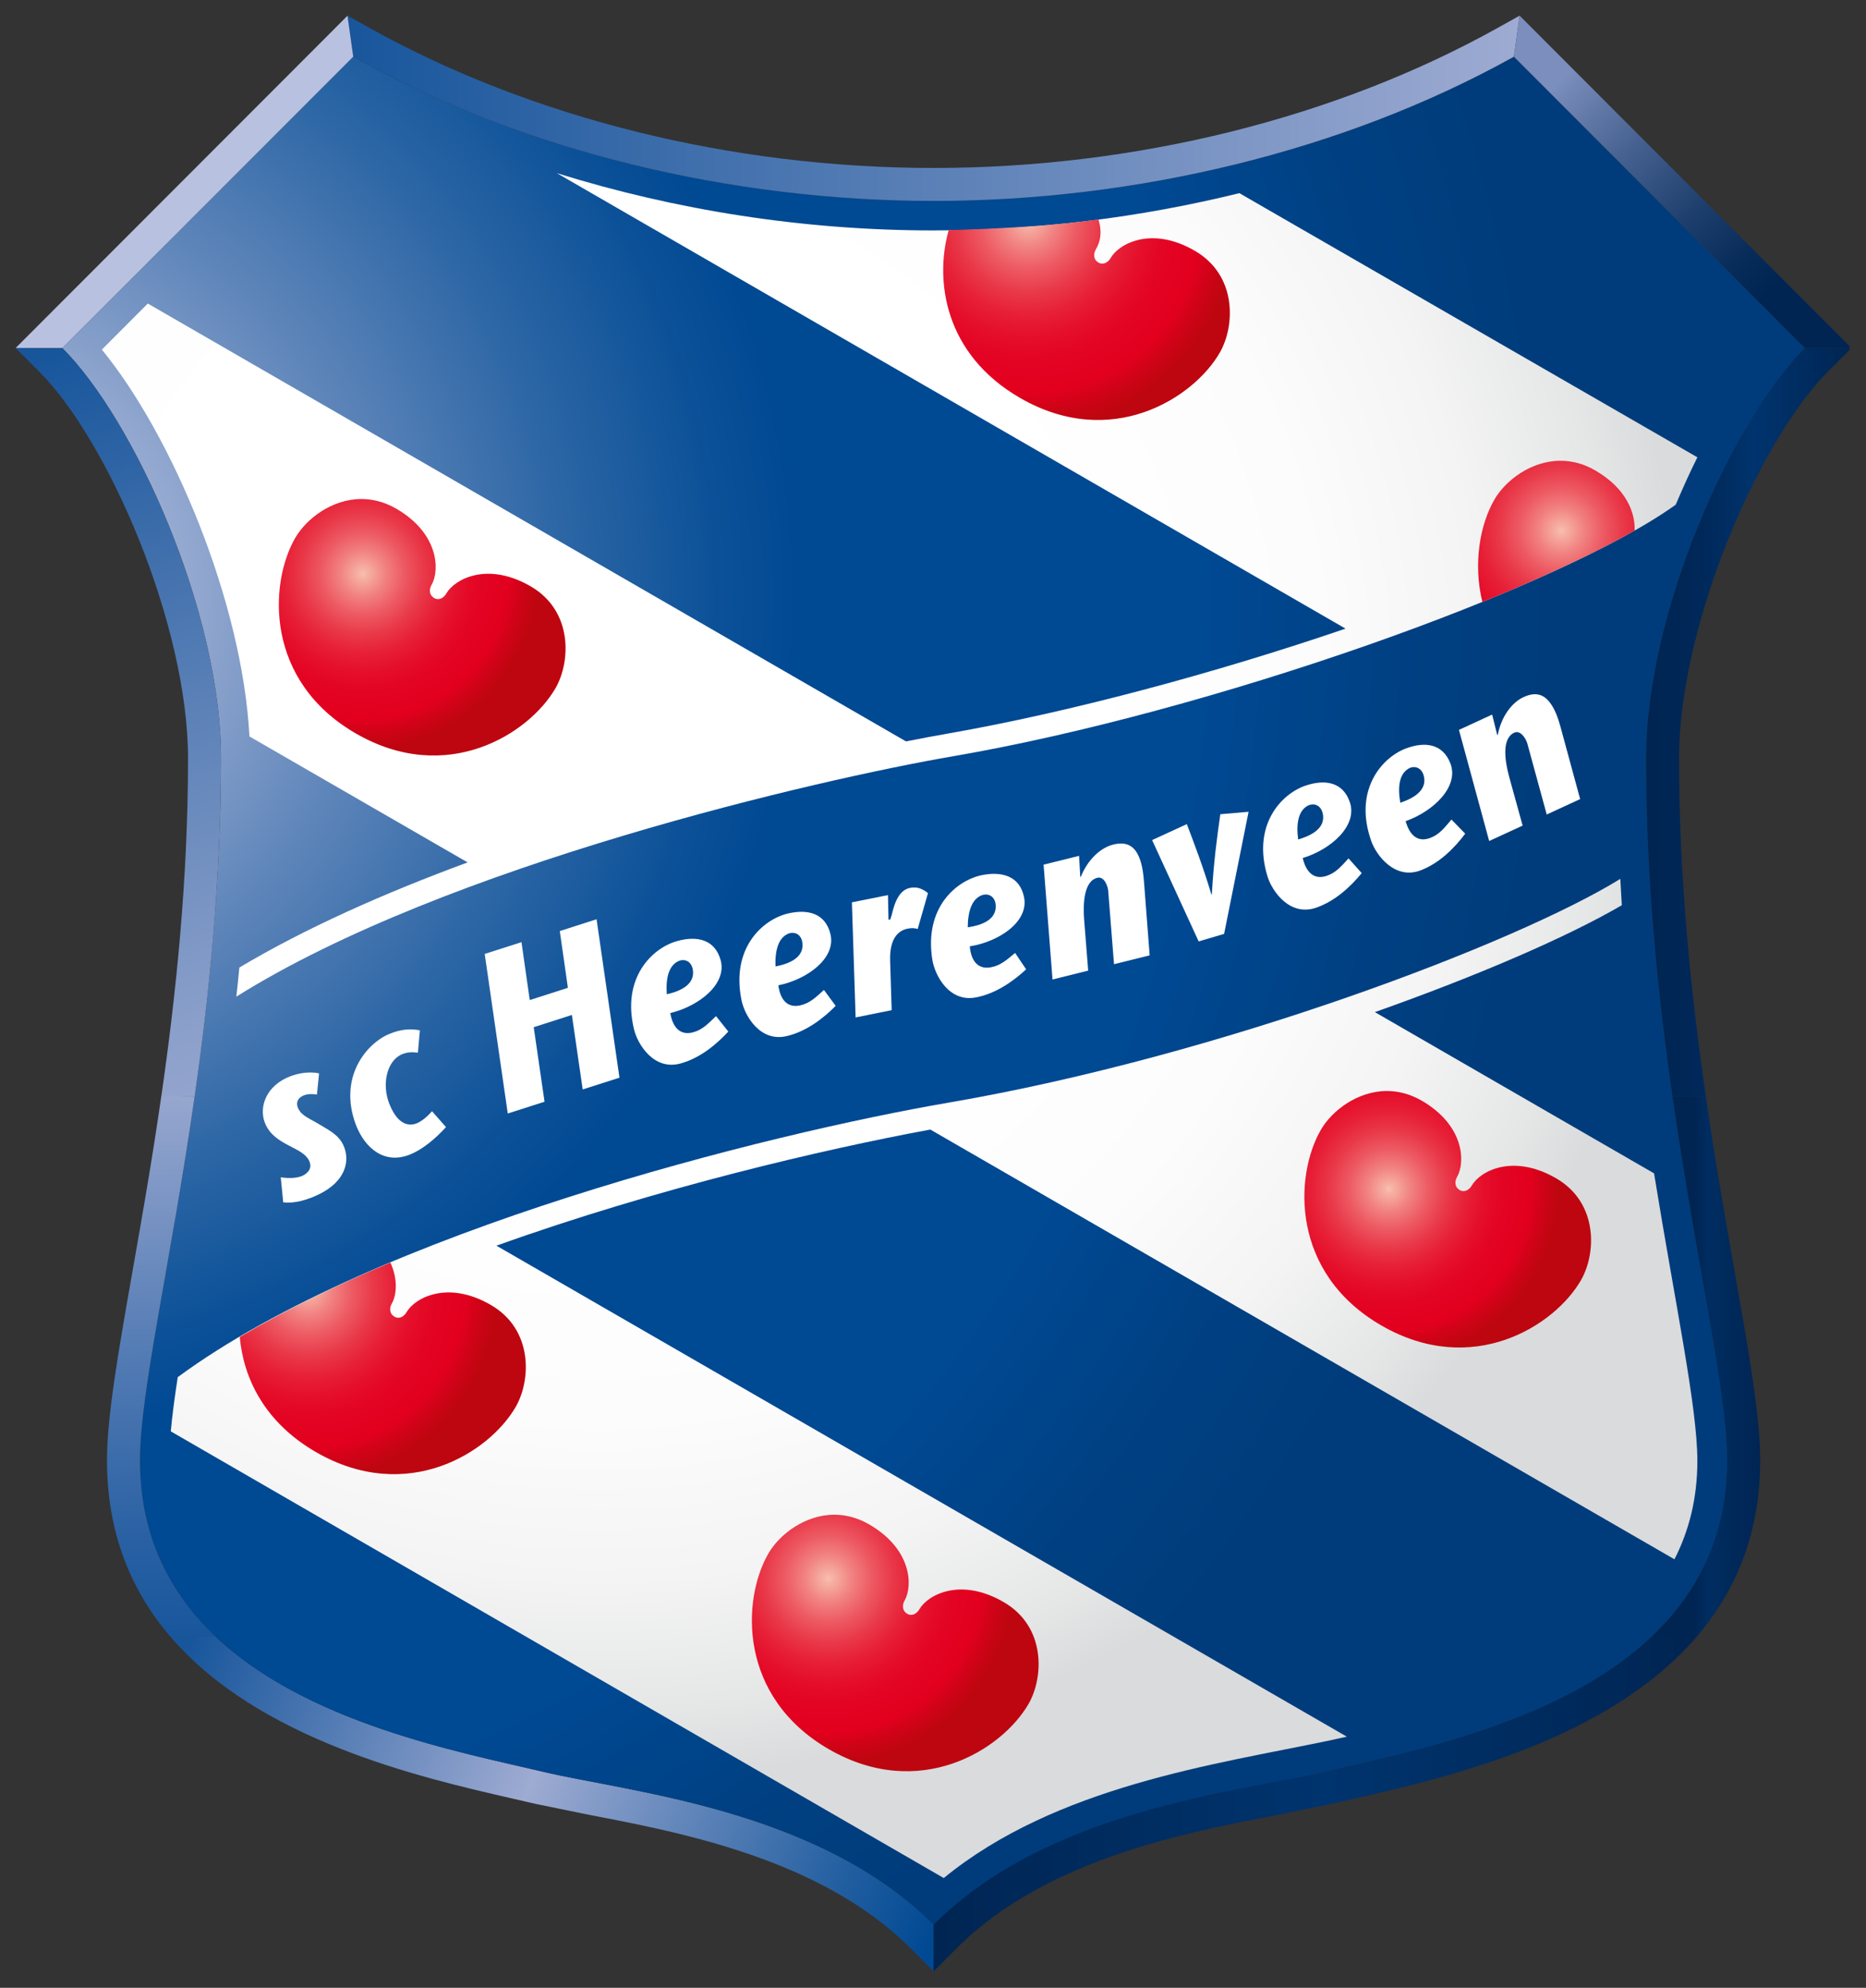
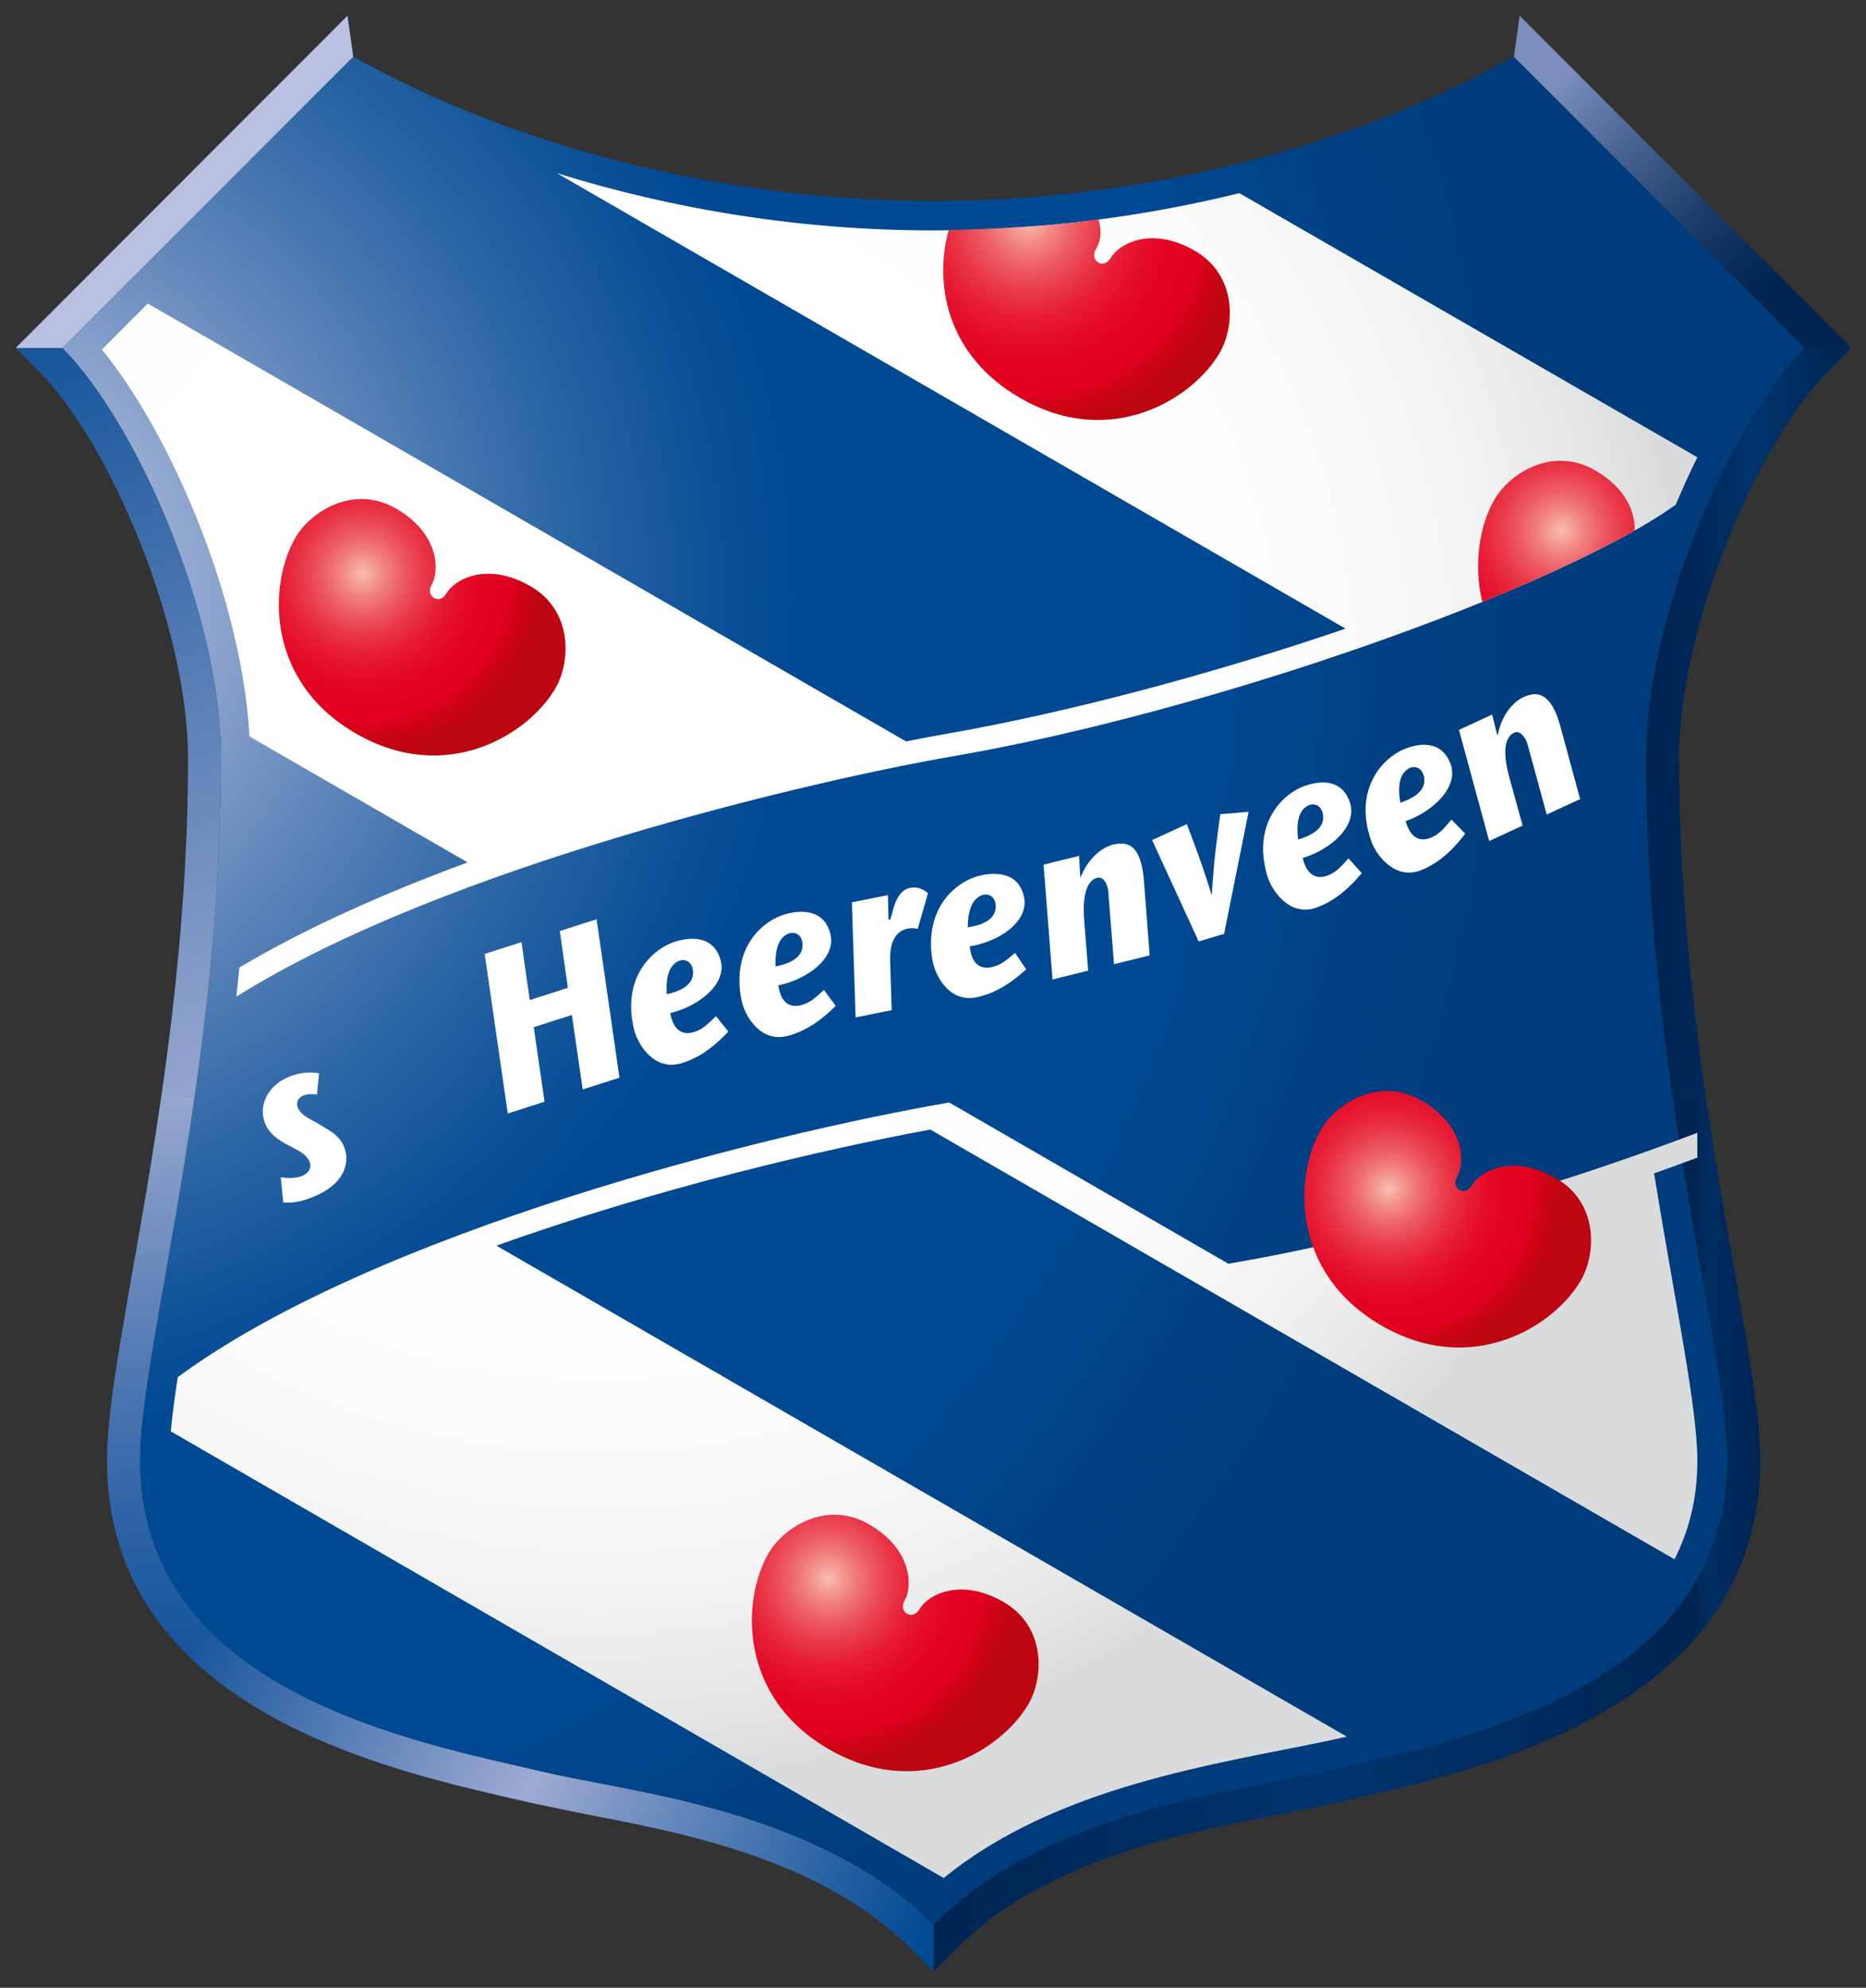
<svg xmlns="http://www.w3.org/2000/svg" xmlns:xlink="http://www.w3.org/1999/xlink" xml:space="preserve" enable-background="new 0 0 281.379 299.995" viewBox="0 0 238.477 254" height="254" width="238.477" y="0px" x="0px" id="Layer_1" version="1.1">
  <rect x="0" y="0" width="238.477" height="254" fill="#333333" stroke="none" />
  <defs id="defs498">
	
	
	
	
	
	
	
	
	
	
	
	
	
	
	
	
	
	
	
</defs>
  <g transform="matrix(0.833,0,0,0.833,1.995,2.005)" id="g1298">
    <g id="g100">
      <defs id="defs82">
        <path d="m 76.184,273.476 3.557,0.819 8.213,1.682 c 14.212,2.719 35.696,6.83 49.303,20.437 l 3.583,3.581 v -7.173 C 123.119,275.104 94.171,272.509 80.9,269.371 68.201,266.363 44.632,261.933 30.547,248.527 l -6.921,-0.023 c 13.612,16.031 38.432,21.734 52.558,24.972" id="SVGID_10_" />
      </defs>
      <clipPath id="SVGID_11_">
        <use height="100%" width="100%" y="0" x="0" style="overflow:visible" id="use84" overflow="visible" xlink:href="#SVGID_10_" />
      </clipPath>
      <linearGradient gradientTransform="matrix(18.805,7.507,7.507,-18.805,-1491.158,12112.709)" y2="571.816" x2="-141.542" y1="571.816" x1="-147.581" gradientUnits="userSpaceOnUse" id="SVGID_12_">
        <stop id="stop87" style="stop-color:#18569C" offset="0" />
        <stop id="stop89" style="stop-color:#9EABD2" offset="0.461" />
        <stop id="stop91" style="stop-color:#7592C2" offset="0.591" />
        <stop id="stop93" style="stop-color:#215EA0" offset="0.872" />
        <stop id="stop95" style="stop-color:#004993" offset="1" />
      </linearGradient>
      <polygon style="fill:url(#SVGID_12_)" id="polygon98" points="124.727,340.356 5.896,292.917 39.739,208.142 158.57,255.581 " clip-path="url(#SVGID_11_)" />
    </g>
    <g id="g140">
      <defs id="defs124">
        <path d="m 200.76,269.371 c -13.269,3.138 -44.735,5.733 -59.92,23.451 v 7.173 l 3.58,-3.581 c 13.596,-13.606 35.08,-17.718 49.291,-20.437 l 8.226,-1.682 3.548,-0.819 c 14.07,-3.221 38.777,-8.877 52.503,-24.885 l -6.783,-0.159 c -14.151,13.513 -37.725,17.931 -50.445,20.939" id="SVGID_16_" />
      </defs>
      <clipPath id="SVGID_17_">
        <use height="100%" width="100%" y="0" x="0" style="overflow:visible" id="use126" overflow="visible" xlink:href="#SVGID_16_" />
      </clipPath>
      <linearGradient gradientTransform="matrix(19.397,0,0,-19.397,2948.65,11371.941)" y2="572.142" x2="-138.705" y1="572.142" x1="-144.744" gradientUnits="userSpaceOnUse" id="SVGID_18_">
        <stop id="stop129" style="stop-color:#002553" offset="0" />
        <stop id="stop131" style="stop-color:#00346E" offset="0.511" />
        <stop id="stop133" style="stop-color:#002553" offset="0.983" />
        <stop id="stop135" style="stop-color:#002553" offset="1" />
      </linearGradient>
      <rect style="fill:url(#SVGID_18_)" id="rect138" height="51.557" width="117.147" clip-path="url(#SVGID_17_)" y="248.438" x="140.84" />
    </g>
    <g id="g1023">
      <g id="g31">
        <defs id="defs3">
          <path id="SVGID_1_" d="m 140.84,28.417 c -30.786,0 -62.833,-7.526 -89.039,-22.13 L 7.167,50.984 c 11.006,10.998 24.348,40.379 24.348,62.975 0,48.785 -12.436,90.744 -12.436,107.625 0,35.731 42.906,43.311 61.822,47.787 13.271,3.138 42.219,5.733 59.94,23.451 17.721,-17.718 46.651,-20.313 59.92,-23.451 18.924,-4.477 61.834,-12.056 61.834,-47.787 0,-16.881 -12.439,-58.84 -12.439,-107.625 0,-22.596 13.342,-51.978 24.354,-62.975 L 229.871,6.288 C 203.659,20.892 171.617,28.417 140.84,28.417" />
        </defs>
        <clipPath id="SVGID_2_">
          <use xlink:href="#SVGID_1_" overflow="visible" id="use5" style="overflow:visible" x="0" y="0" width="100%" height="100%" />
        </clipPath>
        <radialGradient id="SVGID_3_" cx="-147.839" cy="578.734" r="6.04" gradientTransform="matrix(40.841,0,0,-40.841,6027.927,23725.119)" gradientUnits="userSpaceOnUse">
          <stop offset="0" style="stop-color:#B2BCDC" id="stop8" />
          <stop offset="0.084" style="stop-color:#B2BCDC" id="stop10" />
          <stop offset="0.104" style="stop-color:#A8B6D8" id="stop12" />
          <stop offset="0.256" style="stop-color:#6187BB" id="stop14" />
          <stop offset="0.382" style="stop-color:#2C66A5" id="stop16" />
          <stop offset="0.476" style="stop-color:#0C5198" id="stop18" />
          <stop offset="0.528" style="stop-color:#004993" id="stop20" />
          <stop offset="0.781" style="stop-color:#004993" id="stop22" />
          <stop offset="0.906" style="stop-color:#004082" id="stop24" />
          <stop offset="1" style="stop-color:#003C7B" id="stop26" />
        </radialGradient>
        <rect x="7.167" y="6.288" clip-path="url(#SVGID_2_)" width="267.336" height="286.534" id="rect29" style="fill:url(#SVGID_3_)" />
      </g>
      <g id="g52">
        <defs id="defs34">
          <path id="SVGID_4_" d="m 227.405,1.861 c -24.869,13.861 -55.616,21.496 -86.564,21.496 -30.959,0 -61.704,-7.635 -86.574,-21.496 l -3.347,-1.867 0.882,6.293 c 26.206,14.604 58.253,22.13 89.039,22.13 30.776,0 62.818,-7.526 89.03,-22.13 l 0.879,-6.293 z" />
        </defs>
        <clipPath id="SVGID_5_">
          <use xlink:href="#SVGID_4_" overflow="visible" id="use36" style="overflow:visible" x="0" y="0" width="100%" height="100%" />
        </clipPath>
        <linearGradient id="SVGID_6_" gradientUnits="userSpaceOnUse" x1="-147.269" y1="581.292" x2="-141.229" y2="581.292" gradientTransform="matrix(29.773,0,0,-29.773,4435.789,17320.91)">
          <stop offset="0" style="stop-color:#18569C" id="stop39" />
          <stop offset="1" style="stop-color:#9EABD2" id="stop41" />
          <stop offset="1" style="stop-color:#7592C2" id="stop43" />
          <stop offset="1" style="stop-color:#215EA0" id="stop45" />
          <stop offset="1" style="stop-color:#004993" id="stop47" />
        </linearGradient>
-         <rect x="50.919" clip-path="url(#SVGID_5_)" width="179.824" height="28.417" id="rect50" style="fill:url(#SVGID_6_)" y="0" />
      </g>
      <g id="g79">
        <defs id="defs55">
          <path id="SVGID_7_" d="m 22.346,165.787 c -1.418,9.838 -3.008,18.874 -4.403,26.763 -2.191,12.484 -3.925,22.334 -3.925,29.034 0,11.295 3.775,20.065 9.614,26.943 l 6.639,0.023 0.301,-0.006 C 23.7,241.991 19.079,233.303 19.079,221.583 c 0,-10.451 4.76,-30.484 8.39,-55.797 h -5.123 z" />
        </defs>
        <clipPath id="SVGID_8_">
          <use xlink:href="#SVGID_7_" overflow="visible" id="use57" style="overflow:visible" x="0" y="0" width="100%" height="100%" />
        </clipPath>
        <linearGradient id="SVGID_9_" gradientUnits="userSpaceOnUse" x1="-150.383" y1="584.355" x2="-144.342" y2="584.355" gradientTransform="matrix(-0.171,-14.456,-14.456,0.171,8444.625,-2024.834)">
          <stop offset="0" style="stop-color:#18569C" id="stop60" />
          <stop offset="0.168" style="stop-color:#2860A3" id="stop62" />
          <stop offset="0.499" style="stop-color:#537BB4" id="stop64" />
          <stop offset="0.956" style="stop-color:#97A7CF" id="stop66" />
          <stop offset="1" style="stop-color:#9EABD2" id="stop68" />
          <stop offset="1" style="stop-color:#7592C2" id="stop70" />
          <stop offset="1" style="stop-color:#215EA0" id="stop72" />
          <stop offset="1" style="stop-color:#004993" id="stop74" />
        </linearGradient>
        <polygon clip-path="url(#SVGID_8_)" points="30.571,165.592 31.55,248.539 14.02,248.745 13.041,165.798 " id="polygon77" style="fill:url(#SVGID_9_)" />
      </g>
      <g id="g121">
        <defs id="defs103">
          <path id="SVGID_13_" d="m 262.594,221.583 c 0,11.708 -4.612,20.396 -11.467,26.938 l 6.783,0.159 c 5.904,-6.896 9.75,-15.719 9.75,-27.097 0,-6.7 -1.746,-16.55 -3.935,-29.034 -1.397,-7.895 -2.984,-16.919 -4.412,-26.769 l -5.113,-0.035 c 3.628,25.337 8.394,45.387 8.394,55.838" />
        </defs>
        <clipPath id="SVGID_14_">
          <use xlink:href="#SVGID_13_" overflow="visible" id="use105" style="overflow:visible" x="0" y="0" width="100%" height="100%" />
        </clipPath>
        <linearGradient id="SVGID_15_" gradientUnits="userSpaceOnUse" x1="-111.022" y1="560.048" x2="-104.983" y2="560.048" gradientTransform="matrix(2.738,0,0,-2.738,555.366,1740.602)">
          <stop offset="0" style="stop-color:#002553" id="stop108" />
          <stop offset="0.371" style="stop-color:#002553" id="stop110" />
          <stop offset="0.511" style="stop-color:#002D61" id="stop112" />
          <stop offset="0.983" style="stop-color:#002553" id="stop114" />
          <stop offset="1" style="stop-color:#002553" id="stop116" />
        </linearGradient>
        <rect x="251.127" y="165.749" clip-path="url(#SVGID_14_)" width="16.533" height="82.932" id="rect119" style="fill:url(#SVGID_15_)" />
      </g>
      <g id="g163">
        <defs id="defs143">
          <path id="SVGID_19_" d="m 274.508,50.984 c -11.012,10.998 -24.354,40.379 -24.354,62.975 0,18.591 1.805,36.209 4.046,51.804 l 5.12,0.029 c -2.26,-15.601 -4.111,-33.277 -4.111,-51.833 0,-20.579 12.304,-48.825 22.885,-59.4 l 3.285,-3.297 v -0.277 h -6.871 z" />
        </defs>
        <clipPath id="SVGID_20_">
          <use xlink:href="#SVGID_19_" overflow="visible" id="use145" style="overflow:visible" x="0" y="0" width="100%" height="100%" />
        </clipPath>
        <linearGradient id="SVGID_21_" gradientUnits="userSpaceOnUse" x1="-127.211" y1="584.14" x2="-121.171" y2="584.14" gradientTransform="matrix(5.217,0,0,-5.217,914.124,3156.04)">
          <stop offset="0" style="stop-color:#002553" id="stop148" />
          <stop offset="0.201" style="stop-color:#002757" id="stop150" />
          <stop offset="0.386" style="stop-color:#002D62" id="stop152" />
          <stop offset="0.511" style="stop-color:#00346E" id="stop154" />
          <stop offset="0.983" style="stop-color:#002553" id="stop156" />
          <stop offset="1" style="stop-color:#002553" id="stop158" />
        </linearGradient>
        <rect x="250.155" y="50.984" clip-path="url(#SVGID_20_)" width="31.225" height="114.809" id="rect161" style="fill:url(#SVGID_21_)" />
      </g>
      <g id="g188">
        <defs id="defs166">
          <path id="SVGID_22_" d="m 0.006,50.984 v 0 l 3.58,3.575 c 10.575,10.575 22.867,38.822 22.867,59.4 0,18.568 -1.849,36.268 -4.108,51.875 l 5.123,-0.041 c 2.241,-15.606 4.046,-33.225 4.046,-51.833 0,-22.596 -13.342,-51.978 -24.348,-62.975 h -7.16 z" />
        </defs>
        <clipPath id="SVGID_23_">
          <use xlink:href="#SVGID_22_" overflow="visible" id="use168" style="overflow:visible" x="0" y="0" width="100%" height="100%" />
        </clipPath>
        <linearGradient id="SVGID_24_" gradientUnits="userSpaceOnUse" x1="-150.076" y1="573.273" x2="-144.038" y2="573.273" gradientTransform="matrix(6.477,20.122,20.122,-6.477,-10564.906,6787.472)">
          <stop offset="0" style="stop-color:#18569C" id="stop171" />
          <stop offset="0.43" style="stop-color:#587FB6" id="stop173" />
          <stop offset="0.813" style="stop-color:#8A9FCA" id="stop175" />
          <stop offset="1" style="stop-color:#9EABD2" id="stop177" />
          <stop offset="1" style="stop-color:#7592C2" id="stop179" />
          <stop offset="1" style="stop-color:#215EA0" id="stop181" />
          <stop offset="1" style="stop-color:#004993" id="stop183" />
        </linearGradient>
        <polygon clip-path="url(#SVGID_23_)" points="2.964,175.026 -33.496,61.766 28.556,41.792 65.013,155.052 " id="polygon186" style="fill:url(#SVGID_24_)" />
      </g>
      <g id="g213">
        <defs id="defs191">
          <polygon id="SVGID_25_" points="274.508,50.984 281.379,50.984 281.379,50.698 230.75,-0.006 229.871,6.288 " />
        </defs>
        <clipPath id="SVGID_26_">
          <use xlink:href="#SVGID_25_" overflow="visible" id="use193" style="overflow:visible" x="0" y="0" width="100%" height="100%" />
        </clipPath>
        <linearGradient id="SVGID_27_" gradientUnits="userSpaceOnUse" x1="-148.874" y1="591.492" x2="-142.833" y2="591.492" gradientTransform="matrix(7.001,7.281,7.281,-7.001,-3036.313,5222.065)">
          <stop offset="0" style="stop-color:#7B8EBD" id="stop196" />
          <stop offset="0.253" style="stop-color:#7B8EBD" id="stop198" />
          <stop offset="0.283" style="stop-color:#7488B7" id="stop200" />
          <stop offset="0.519" style="stop-color:#425E8C" id="stop202" />
          <stop offset="0.725" style="stop-color:#1E3F6D" id="stop204" />
          <stop offset="0.893" style="stop-color:#082C5A" id="stop206" />
          <stop offset="1" style="stop-color:#002553" id="stop208" />
        </linearGradient>
        <polygon clip-path="url(#SVGID_26_)" points="254.614,76.718 204.396,24.489 256.63,-25.74 306.854,26.489 " id="polygon211" style="fill:url(#SVGID_27_)" />
      </g>
      <polygon points="7.169,50.975 0.006,50.975 48.221,2.71 50.919,0 51.801,6.288 " id="polygon215" style="fill:#b8c1df" />
      <g id="g238">
        <defs id="defs218">
          <path id="SVGID_28_" d="m 204.04,94.023 c -20.275,6.927 -42.521,12.852 -60.802,16.058 -2.023,0.357 -4.276,0.773 -6.632,1.239 L 20.281,44.157 c -3.324,3.33 -5.925,5.931 -7.048,7.066 10.685,13.023 21.543,38.547 22.643,59.336 l 33.472,19.322 c -12.74,4.698 -24.902,10.092 -35.021,16.132 -0.139,1.504 -0.301,2.981 -0.463,4.462 32.172,-20.184 89.473,-33.352 109.978,-36.879 39.138,-6.721 92.812,-25.639 110.854,-38.583 1.068,-2.498 2.159,-4.945 3.327,-7.27 L 187.752,27.222 c -15.132,3.725 -31.01,5.718 -46.967,5.718 -19.803,0 -39.456,-3.09 -57.737,-8.782 z" />
        </defs>
        <clipPath id="SVGID_29_">
          <use xlink:href="#SVGID_28_" overflow="visible" id="use220" style="overflow:visible" x="0" y="0" width="100%" height="100%" />
        </clipPath>
        <radialGradient id="SVGID_30_" cx="-146.311" cy="578.877" r="6.043" gradientTransform="matrix(27.62,0,0,-27.62,4130.432,16092.299)" gradientUnits="userSpaceOnUse">
          <stop offset="0" style="stop-color:#FFFFFF" id="stop223" />
          <stop offset="0.438" style="stop-color:#FFFFFF" id="stop225" />
          <stop offset="0.667" style="stop-color:#FCFCFD" id="stop227" />
          <stop offset="0.814" style="stop-color:#F4F4F4" id="stop229" />
          <stop offset="0.936" style="stop-color:#E5E6E6" id="stop231" />
          <stop offset="1" style="stop-color:#DADBDC" id="stop233" />
        </radialGradient>
        <rect x="13.233" y="24.162" clip-path="url(#SVGID_29_)" width="244.79" height="126.313" id="rect236" style="fill:url(#SVGID_30_)" />
      </g>
      <g id="g261">
        <defs id="defs241">
-           <path id="SVGID_31_" d="m 143.238,166.715 c -27.934,4.802 -87.927,19.727 -118.362,42.128 -0.478,3.108 -0.853,5.916 -1.068,8.316 l 118.589,68.52 c 17.25,-14.108 41.712,-17.447 58.852,-21.033 0.991,-0.212 1.994,-0.437 2.99,-0.654 L 73.769,188.677 c 24.581,-8.812 50.22,-14.798 66.57,-17.813 l 114.163,65.919 c 2.212,-4.313 3.516,-9.284 3.516,-15.094 0,-8.252 -3.392,-24.023 -6.642,-44.106 L 208.54,152.849 c 15.846,-5.612 29.465,-11.493 37.888,-16.397 -0.089,-1.336 -0.142,-2.702 -0.23,-4.041 -15.949,9.839 -61.443,27.179 -102.96,34.304" />
+           <path id="SVGID_31_" d="m 143.238,166.715 c -27.934,4.802 -87.927,19.727 -118.362,42.128 -0.478,3.108 -0.853,5.916 -1.068,8.316 l 118.589,68.52 c 17.25,-14.108 41.712,-17.447 58.852,-21.033 0.991,-0.212 1.994,-0.437 2.99,-0.654 L 73.769,188.677 c 24.581,-8.812 50.22,-14.798 66.57,-17.813 l 114.163,65.919 c 2.212,-4.313 3.516,-9.284 3.516,-15.094 0,-8.252 -3.392,-24.023 -6.642,-44.106 c 15.846,-5.612 29.465,-11.493 37.888,-16.397 -0.089,-1.336 -0.142,-2.702 -0.23,-4.041 -15.949,9.839 -61.443,27.179 -102.96,34.304" />
        </defs>
        <clipPath id="SVGID_32_">
          <use xlink:href="#SVGID_31_" overflow="visible" id="use243" style="overflow:visible" x="0" y="0" width="100%" height="100%" />
        </clipPath>
        <radialGradient id="SVGID_33_" cx="-146.308" cy="578.88" r="6.038" gradientTransform="matrix(27.619,0,0,-27.619,4130.419,16092.23)" gradientUnits="userSpaceOnUse">
          <stop offset="0" style="stop-color:#FFFFFF" id="stop246" />
          <stop offset="0.438" style="stop-color:#FFFFFF" id="stop248" />
          <stop offset="0.667" style="stop-color:#FCFCFD" id="stop250" />
          <stop offset="0.814" style="stop-color:#F4F4F4" id="stop252" />
          <stop offset="0.936" style="stop-color:#E5E6E6" id="stop254" />
          <stop offset="1" style="stop-color:#DADBDC" id="stop256" />
        </radialGradient>
        <rect x="23.808" y="132.412" clip-path="url(#SVGID_32_)" width="234.209" height="153.268" id="rect259" style="fill:url(#SVGID_33_)" />
      </g>
      <g id="g294">
        <defs id="defs264">
          <path id="SVGID_34_" d="m 200.247,170.921 c -4.063,7.03 -4.65,21.941 9.29,29.995 13.946,8.057 26.574,0.088 30.626,-6.948 2.336,-4.046 2.714,-11.855 -3.827,-15.636 -6.618,-3.819 -11.638,-1.101 -12.917,1.103 -0.378,0.654 -1.104,1.142 -1.876,0.702 -0.731,-0.422 -0.809,-1.292 -0.39,-2.006 1.274,-2.212 1.168,-7.883 -5.438,-11.705 -1.806,-1.038 -3.604,-1.475 -5.32,-1.475 -4.53,0.001 -8.458,3.033 -10.148,5.97" />
        </defs>
        <clipPath id="SVGID_35_">
          <use xlink:href="#SVGID_34_" overflow="visible" id="use266" style="overflow:visible" x="0" y="0" width="100%" height="100%" />
        </clipPath>
        <radialGradient id="SVGID_36_" cx="-131.314" cy="571.743" r="6.039" gradientTransform="matrix(4.343,0,0,-4.343,780.998,2663.08)" gradientUnits="userSpaceOnUse">
          <stop offset="0" style="stop-color:#F8BFAE" id="stop269" />
          <stop offset="0.027" style="stop-color:#F6B1A4" id="stop271" />
          <stop offset="0.129" style="stop-color:#F18281" id="stop273" />
          <stop offset="0.234" style="stop-color:#ED5A63" id="stop275" />
          <stop offset="0.341" style="stop-color:#E93A4A" id="stop277" />
          <stop offset="0.451" style="stop-color:#E72037" id="stop279" />
          <stop offset="0.564" style="stop-color:#E50E2A" id="stop281" />
          <stop offset="0.684" style="stop-color:#E30322" id="stop283" />
          <stop offset="0.82" style="stop-color:#E3001F" id="stop285" />
          <stop offset="0.905" style="stop-color:#CF0317" id="stop287" />
          <stop offset="1" style="stop-color:#BD060F" id="stop289" />
        </radialGradient>
        <rect x="195.596" y="164.952" clip-path="url(#SVGID_35_)" width="47.28" height="44.016" id="rect292" style="fill:url(#SVGID_36_)" />
      </g>
      <g id="g327">
        <defs id="defs297">
          <path id="SVGID_37_" d="m 42.898,80.112 c -4.052,7.031 -4.636,21.947 9.301,29.992 13.946,8.057 26.563,0.086 30.635,-6.945 2.33,-4.052 2.71,-11.855 -3.843,-15.642 -6.618,-3.816 -11.637,-1.094 -12.911,1.112 -0.375,0.658 -1.112,1.141 -1.878,0.687 -0.726,-0.416 -0.811,-1.28 -0.386,-2 1.268,-2.203 1.165,-7.886 -5.438,-11.705 -1.805,-1.032 -3.609,-1.471 -5.326,-1.471 -4.53,0.001 -8.449,3.032 -10.154,5.972" />
        </defs>
        <clipPath id="SVGID_38_">
          <use xlink:href="#SVGID_37_" overflow="visible" id="use299" style="overflow:visible" x="0" y="0" width="100%" height="100%" />
        </clipPath>
        <radialGradient id="SVGID_39_" cx="-161.058" cy="589.508" r="6.042" gradientTransform="matrix(4.477,0,0,-4.477,774.336,2724.838)" gradientUnits="userSpaceOnUse">
          <stop offset="0" style="stop-color:#F8BFAE" id="stop302" />
          <stop offset="0.027" style="stop-color:#F6B1A4" id="stop304" />
          <stop offset="0.129" style="stop-color:#F18281" id="stop306" />
          <stop offset="0.234" style="stop-color:#ED5A63" id="stop308" />
          <stop offset="0.341" style="stop-color:#E93A4A" id="stop310" />
          <stop offset="0.451" style="stop-color:#E72037" id="stop312" />
          <stop offset="0.564" style="stop-color:#E50E2A" id="stop314" />
          <stop offset="0.684" style="stop-color:#E30322" id="stop316" />
          <stop offset="0.82" style="stop-color:#E3001F" id="stop318" />
          <stop offset="0.905" style="stop-color:#CF0317" id="stop320" />
          <stop offset="1" style="stop-color:#BD060F" id="stop322" />
        </radialGradient>
        <rect x="38.262" y="74.141" clip-path="url(#SVGID_38_)" width="47.283" height="44.021" id="rect325" style="fill:url(#SVGID_39_)" />
      </g>
      <g id="g360">
        <defs id="defs330">
          <path id="SVGID_40_" d="m 226.869,74.247 c -2.153,3.733 -3.303,9.703 -1.835,15.68 9.178,-3.722 17.218,-7.464 23.357,-10.944 0.112,-2.692 -1.227,-6.45 -6.052,-9.234 -1.799,-1.047 -3.609,-1.474 -5.32,-1.474 -4.523,0 -8.452,3.031 -10.15,5.972" />
        </defs>
        <clipPath id="SVGID_41_">
          <use xlink:href="#SVGID_40_" overflow="visible" id="use332" style="overflow:visible" x="0" y="0" width="100%" height="100%" />
        </clipPath>
        <radialGradient id="SVGID_42_" cx="-127.103" cy="590.518" r="6.039" gradientTransform="matrix(4.556,0,0,-4.556,816.223,2769.398)" gradientUnits="userSpaceOnUse">
          <stop offset="0" style="stop-color:#F8BFAE" id="stop335" />
          <stop offset="0.027" style="stop-color:#F6B1A4" id="stop337" />
          <stop offset="0.129" style="stop-color:#F18281" id="stop339" />
          <stop offset="0.234" style="stop-color:#ED5A63" id="stop341" />
          <stop offset="0.341" style="stop-color:#E93A4A" id="stop343" />
          <stop offset="0.451" style="stop-color:#E72037" id="stop345" />
          <stop offset="0.564" style="stop-color:#E50E2A" id="stop347" />
          <stop offset="0.684" style="stop-color:#E30322" id="stop349" />
          <stop offset="0.82" style="stop-color:#E3001F" id="stop351" />
          <stop offset="0.905" style="stop-color:#CF0317" id="stop353" />
          <stop offset="1" style="stop-color:#BD060F" id="stop355" />
        </radialGradient>
        <rect x="223.566" y="68.275" clip-path="url(#SVGID_41_)" width="24.938" height="21.652" id="rect358" style="fill:url(#SVGID_42_)" />
      </g>
      <g id="g393">
        <defs id="defs363">
          <path id="SVGID_43_" d="m 34.39,202.68 c 0.566,6.305 3.787,13.1 11.711,17.671 13.952,8.051 26.574,0.076 30.626,-6.948 2.344,-4.058 2.719,-11.855 -3.834,-15.647 -6.615,-3.816 -11.634,-1.086 -12.908,1.114 -0.38,0.66 -1.112,1.133 -1.878,0.69 -0.729,-0.425 -0.808,-1.286 -0.393,-2.006 0.737,-1.273 0.967,-3.719 -0.212,-6.293 -8.317,3.491 -16.149,7.308 -23.112,11.419" />
        </defs>
        <clipPath id="SVGID_44_">
          <use xlink:href="#SVGID_43_" overflow="visible" id="use365" style="overflow:visible" x="0" y="0" width="100%" height="100%" />
        </clipPath>
        <radialGradient id="SVGID_45_" cx="-161.303" cy="569.645" r="6.039" gradientTransform="matrix(4.835,0,0,-4.835,824.777,2949.838)" gradientUnits="userSpaceOnUse">
          <stop offset="0" style="stop-color:#F8BFAE" id="stop368" />
          <stop offset="0.027" style="stop-color:#F6B1A4" id="stop370" />
          <stop offset="0.129" style="stop-color:#F18281" id="stop372" />
          <stop offset="0.234" style="stop-color:#ED5A63" id="stop374" />
          <stop offset="0.341" style="stop-color:#E93A4A" id="stop376" />
          <stop offset="0.451" style="stop-color:#E72037" id="stop378" />
          <stop offset="0.564" style="stop-color:#E50E2A" id="stop380" />
          <stop offset="0.684" style="stop-color:#E30322" id="stop382" />
          <stop offset="0.82" style="stop-color:#E3001F" id="stop384" />
          <stop offset="0.905" style="stop-color:#CF0317" id="stop386" />
          <stop offset="1" style="stop-color:#BD060F" id="stop388" />
        </radialGradient>
-         <rect x="34.39" y="191.261" clip-path="url(#SVGID_44_)" width="45.056" height="37.135" id="rect391" style="fill:url(#SVGID_45_)" />
      </g>
      <g id="g426">
        <defs id="defs396">
          <path id="SVGID_46_" d="m 115.478,235.922 c -4.058,7.036 -4.645,21.947 9.295,29.998 13.946,8.045 26.569,0.083 30.635,-6.954 2.336,-4.046 2.71,-11.861 -3.849,-15.636 -6.606,-3.822 -11.631,-1.092 -12.899,1.12 -0.377,0.649 -1.112,1.139 -1.888,0.685 -0.716,-0.419 -0.802,-1.292 -0.392,-2 1.277,-2.206 1.18,-7.886 -5.435,-11.708 -1.799,-1.038 -3.604,-1.48 -5.32,-1.48 -4.529,0 -8.448,3.032 -10.147,5.975" />
        </defs>
        <clipPath id="SVGID_47_">
          <use xlink:href="#SVGID_46_" overflow="visible" id="use398" style="overflow:visible" x="0" y="0" width="100%" height="100%" />
        </clipPath>
        <radialGradient id="SVGID_48_" cx="-147.578" cy="561.612" r="6.041" gradientTransform="matrix(4.727,0,0,-4.727,822.286,2894.463)" gradientUnits="userSpaceOnUse">
          <stop offset="0" style="stop-color:#F8BFAE" id="stop401" />
          <stop offset="0.027" style="stop-color:#F6B1A4" id="stop403" />
          <stop offset="0.129" style="stop-color:#F18281" id="stop405" />
          <stop offset="0.234" style="stop-color:#ED5A63" id="stop407" />
          <stop offset="0.341" style="stop-color:#E93A4A" id="stop409" />
          <stop offset="0.451" style="stop-color:#E72037" id="stop411" />
          <stop offset="0.564" style="stop-color:#E50E2A" id="stop413" />
          <stop offset="0.684" style="stop-color:#E30322" id="stop415" />
          <stop offset="0.82" style="stop-color:#E3001F" id="stop417" />
          <stop offset="0.905" style="stop-color:#CF0317" id="stop419" />
          <stop offset="1" style="stop-color:#BD060F" id="stop421" />
        </radialGradient>
        <rect x="110.836" y="229.947" clip-path="url(#SVGID_47_)" width="47.282" height="44.019" id="rect424" style="fill:url(#SVGID_48_)" />
      </g>
      <g id="g459">
        <defs id="defs429">
          <path id="SVGID_49_" d="m 143.152,32.9 c -2.167,7.706 -0.669,19.024 10.961,25.74 13.946,8.051 26.569,0.085 30.63,-6.945 2.342,-4.052 2.716,-11.855 -3.843,-15.642 -6.612,-3.825 -11.631,-1.094 -12.899,1.118 -0.374,0.652 -1.111,1.136 -1.885,0.688 -0.726,-0.416 -0.805,-1.286 -0.386,-2.005 0.622,-1.08 1.044,-2.475 0.403,-4.595 -7.433,1.031 -15.298,1.411 -22.981,1.641" />
        </defs>
        <clipPath id="SVGID_50_">
          <use xlink:href="#SVGID_49_" overflow="visible" id="use431" style="overflow:visible" x="0" y="0" width="100%" height="100%" />
        </clipPath>
        <radialGradient id="SVGID_51_" cx="-142.44" cy="596.206" r="6.039" gradientTransform="matrix(5.288,0,0,-5.288,908.652,3184.234)" gradientUnits="userSpaceOnUse">
          <stop offset="0" style="stop-color:#F8BFAE" id="stop434" />
          <stop offset="0.027" style="stop-color:#F6B1A4" id="stop436" />
          <stop offset="0.129" style="stop-color:#F18281" id="stop438" />
          <stop offset="0.234" style="stop-color:#ED5A63" id="stop440" />
          <stop offset="0.341" style="stop-color:#E93A4A" id="stop442" />
          <stop offset="0.451" style="stop-color:#E72037" id="stop444" />
          <stop offset="0.564" style="stop-color:#E50E2A" id="stop446" />
          <stop offset="0.684" style="stop-color:#E30322" id="stop448" />
          <stop offset="0.82" style="stop-color:#E3001F" id="stop450" />
          <stop offset="0.905" style="stop-color:#CF0317" id="stop452" />
          <stop offset="1" style="stop-color:#BD060F" id="stop454" />
        </radialGradient>
        <rect x="140.985" y="31.258" clip-path="url(#SVGID_50_)" width="46.475" height="35.433" id="rect457" style="fill:url(#SVGID_51_)" />
      </g>
      <g id="g491">
        <defs id="defs462">
          <rect id="SVGID_52_" width="281.379" height="299.995" x="0" y="0" />
        </defs>
        <clipPath id="SVGID_53_">
          <use xlink:href="#SVGID_52_" overflow="visible" id="use464" style="overflow:visible" x="0" y="0" width="100%" height="100%" />
        </clipPath>
        <path clip-path="url(#SVGID_53_)" d="m 46.23,165.498 c -0.979,-0.15 -1.631,-0.064 -2.197,0.2 -0.793,0.381 -1.064,1.124 -0.672,1.944 0.575,1.188 1.908,1.595 3.347,2.494 1.188,0.743 2.778,1.448 3.557,3.085 1.112,2.333 0.442,5.589 -3.798,7.611 -1.728,0.826 -3.701,1.419 -5.412,1.188 l -0.375,-3.833 c 0.979,0.15 2.397,0.203 3.359,-0.248 0.283,-0.139 1.684,-0.847 0.991,-2.295 -0.495,-1.034 -1.607,-1.548 -3.226,-2.392 -1.578,-0.828 -2.76,-1.698 -3.418,-3.081 -1.094,-2.295 -0.298,-5.574 3.152,-7.223 1.419,-0.673 3.383,-1.07 5.02,-0.696 z" id="path467" style="fill:#ffffff" />
-         <path clip-path="url(#SVGID_53_)" d="m 66.031,170.488 c -1.643,1.793 -3.557,3.406 -5.5,4.196 -3.919,1.596 -6.951,-0.935 -8.337,-4.583 -2.722,-7.278 1.657,-12.483 5.173,-13.917 1.828,-0.75 3.262,-0.802 4.657,-0.543 l -0.304,3.43 c -0.705,-0.086 -1.48,-0.15 -2.409,0.229 -2.351,0.962 -3.2,4.615 -1.938,7.712 1.448,3.545 3.344,3.227 4.161,2.899 0.929,-0.381 1.846,-1.28 2.354,-1.858 z" id="path469" style="fill:#ffffff" />
        <polygon clip-path="url(#SVGID_53_)" points="71.97,143.922 77.612,142.117 78.88,151 84.734,149.121 83.489,140.413 89.131,138.602 92.646,162.906 87.004,164.71 85.344,153.283 79.49,155.161 81.15,166.594 75.506,168.4 " id="polygon471" style="fill:#ffffff" />
        <path clip-path="url(#SVGID_53_)" d="m 109.347,155.833 c -1.787,1.935 -4.317,4.072 -7.343,4.898 -4.082,1.117 -6.559,-2.935 -7.116,-5.199 -1.95,-7.959 2.781,-12.54 6.65,-13.595 2.967,-0.817 5.745,-0.277 6.633,2.946 0.991,3.63 -3.28,7.037 -7.73,8.113 0.139,0.761 0.693,3.713 3.533,2.94 1.448,-0.398 2.324,-1.365 3.483,-2.477 z m -9.44,-5.724 c 3.064,-0.69 4.344,-2.056 3.97,-3.902 -0.207,-0.991 -1.003,-1.537 -1.97,-1.268 -1.746,0.623 -2.168,2.761 -2,5.17" id="path473" style="fill:#ffffff" />
        <path clip-path="url(#SVGID_53_)" d="m 125.818,151.888 c -1.843,1.867 -4.454,3.919 -7.509,4.639 -4.12,0.973 -6.45,-3.164 -6.927,-5.453 -1.672,-8.016 3.211,-12.431 7.113,-13.354 2.996,-0.708 5.756,-0.068 6.523,3.182 0.87,3.66 -3.516,6.921 -8.001,7.838 0.115,0.761 0.56,3.734 3.43,3.059 1.469,-0.351 2.374,-1.277 3.568,-2.351 z m -9.231,-6.052 c 3.082,-0.587 4.415,-1.908 4.102,-3.763 -0.171,-0.997 -0.949,-1.563 -1.929,-1.333 -1.769,0.56 -2.264,2.681 -2.173,5.096" id="path475" style="fill:#ffffff" />
        <path clip-path="url(#SVGID_53_)" d="m 133.919,138.649 0.259,0.018 0.236,-0.725 c 0.224,-0.826 0.755,-3.74 2.784,-4.144 1.168,-0.242 1.982,0.171 2.781,0.793 l -1.578,5.5 c -0.339,-0.071 -0.681,-0.215 -1.575,-0.036 -1.265,0.254 -2.775,1.336 -2.654,4.94 l 0.236,7.556 -5.532,1.112 -0.572,-17.653 5.533,-1.112 z" id="path477" style="fill:#ffffff" />
        <path clip-path="url(#SVGID_53_)" d="m 155.038,146.287 c -1.926,1.787 -4.619,3.722 -7.7,4.306 -4.161,0.799 -6.312,-3.441 -6.686,-5.75 -1.315,-8.081 3.763,-12.277 7.7,-13.026 3.02,-0.581 5.75,0.18 6.379,3.465 0.698,3.698 -3.816,6.759 -8.34,7.479 0.077,0.767 0.392,3.757 3.285,3.2 1.48,-0.277 2.427,-1.171 3.671,-2.186 z m -8.957,-6.45 c 3.111,-0.448 4.494,-1.71 4.27,-3.577 -0.133,-1.009 -0.882,-1.604 -1.867,-1.418 -1.793,0.483 -2.385,2.58 -2.403,4.995" id="path479" style="fill:#ffffff" />
        <path clip-path="url(#SVGID_53_)" d="m 163.339,132.067 0.076,0.053 c 1.118,-2.79 3.146,-4.518 4.973,-4.969 2.341,-0.581 3.586,0.404 4.275,2.778 0.23,0.802 0.363,1.746 0.452,2.869 l 0.875,11.342 -5.47,1.357 -0.876,-11.05 c -0.006,-0.292 -0.08,-0.593 -0.15,-0.864 -0.473,-1.389 -1.162,-1.433 -1.531,-1.342 -2.07,0.513 -2.209,3.958 -2.028,6.391 l 0.622,7.851 -5.471,1.359 -1.371,-17.612 5.446,-1.354 z" id="path481" style="fill:#ffffff" />
        <path clip-path="url(#SVGID_53_)" d="m 181.505,142.002 -7.14,-15.544 5.326,-2.448 c 1.186,3.135 2.415,6.299 3.774,10.799 l 0.063,-0.018 c 0.289,-4.99 0.778,-8.655 1.303,-12.298 l 4.336,-0.375 -3.755,18.73 z" id="path483" style="fill:#ffffff" />
        <path clip-path="url(#SVGID_53_)" d="m 206.523,131.527 c -1.667,2.029 -4.07,4.317 -7.043,5.32 -4.002,1.354 -6.715,-2.554 -7.402,-4.784 -2.412,-7.827 2.041,-12.678 5.846,-13.964 2.91,-0.979 5.718,-0.604 6.782,2.566 1.207,3.565 -2.852,7.219 -7.236,8.546 0.188,0.749 0.908,3.666 3.698,2.725 1.43,-0.478 2.241,-1.492 3.332,-2.669 z m -9.753,-5.164 c 3.014,-0.87 4.22,-2.309 3.739,-4.132 -0.269,-0.973 -1.094,-1.469 -2.05,-1.147 -1.701,0.723 -1.999,2.881 -1.689,5.279" id="path485" style="fill:#ffffff" />
        <path clip-path="url(#SVGID_53_)" d="m 213.917,115.384 c 0.926,-0.357 1.781,0.097 2.082,1.062 0.56,1.802 -0.572,3.291 -3.557,4.282 -0.413,-2.38 -0.207,-4.548 1.475,-5.344 m 6.375,7.924 c -1.045,1.224 -1.812,2.271 -3.221,2.808 -2.749,1.062 -3.592,-1.822 -3.811,-2.56 4.323,-1.522 8.229,-5.341 6.871,-8.85 -1.203,-3.121 -4.022,-3.374 -6.889,-2.277 -3.745,1.451 -7.992,6.482 -5.249,14.194 0.778,2.206 3.65,5.993 7.597,4.471 2.932,-1.129 5.237,-3.509 6.813,-5.618 z" id="path487" style="fill:#ffffff" />
        <path clip-path="url(#SVGID_53_)" d="m 227.305,110.305 0.088,0.036 c 0.572,-2.949 2.235,-5.02 3.952,-5.81 2.194,-1.008 3.604,-0.28 4.725,1.932 0.377,0.743 0.684,1.637 0.979,2.731 l 2.985,10.974 -5.126,2.368 -2.926,-10.702 c -0.059,-0.28 -0.188,-0.563 -0.307,-0.817 -0.726,-1.274 -1.415,-1.194 -1.752,-1.032 -1.94,0.888 -1.438,4.3 -0.808,6.656 l 2.094,7.597 -5.132,2.362 -4.636,-17.043 5.091,-2.351 z" id="path489" style="fill:#ffffff" />
      </g>
    </g>
  </g>
</svg>